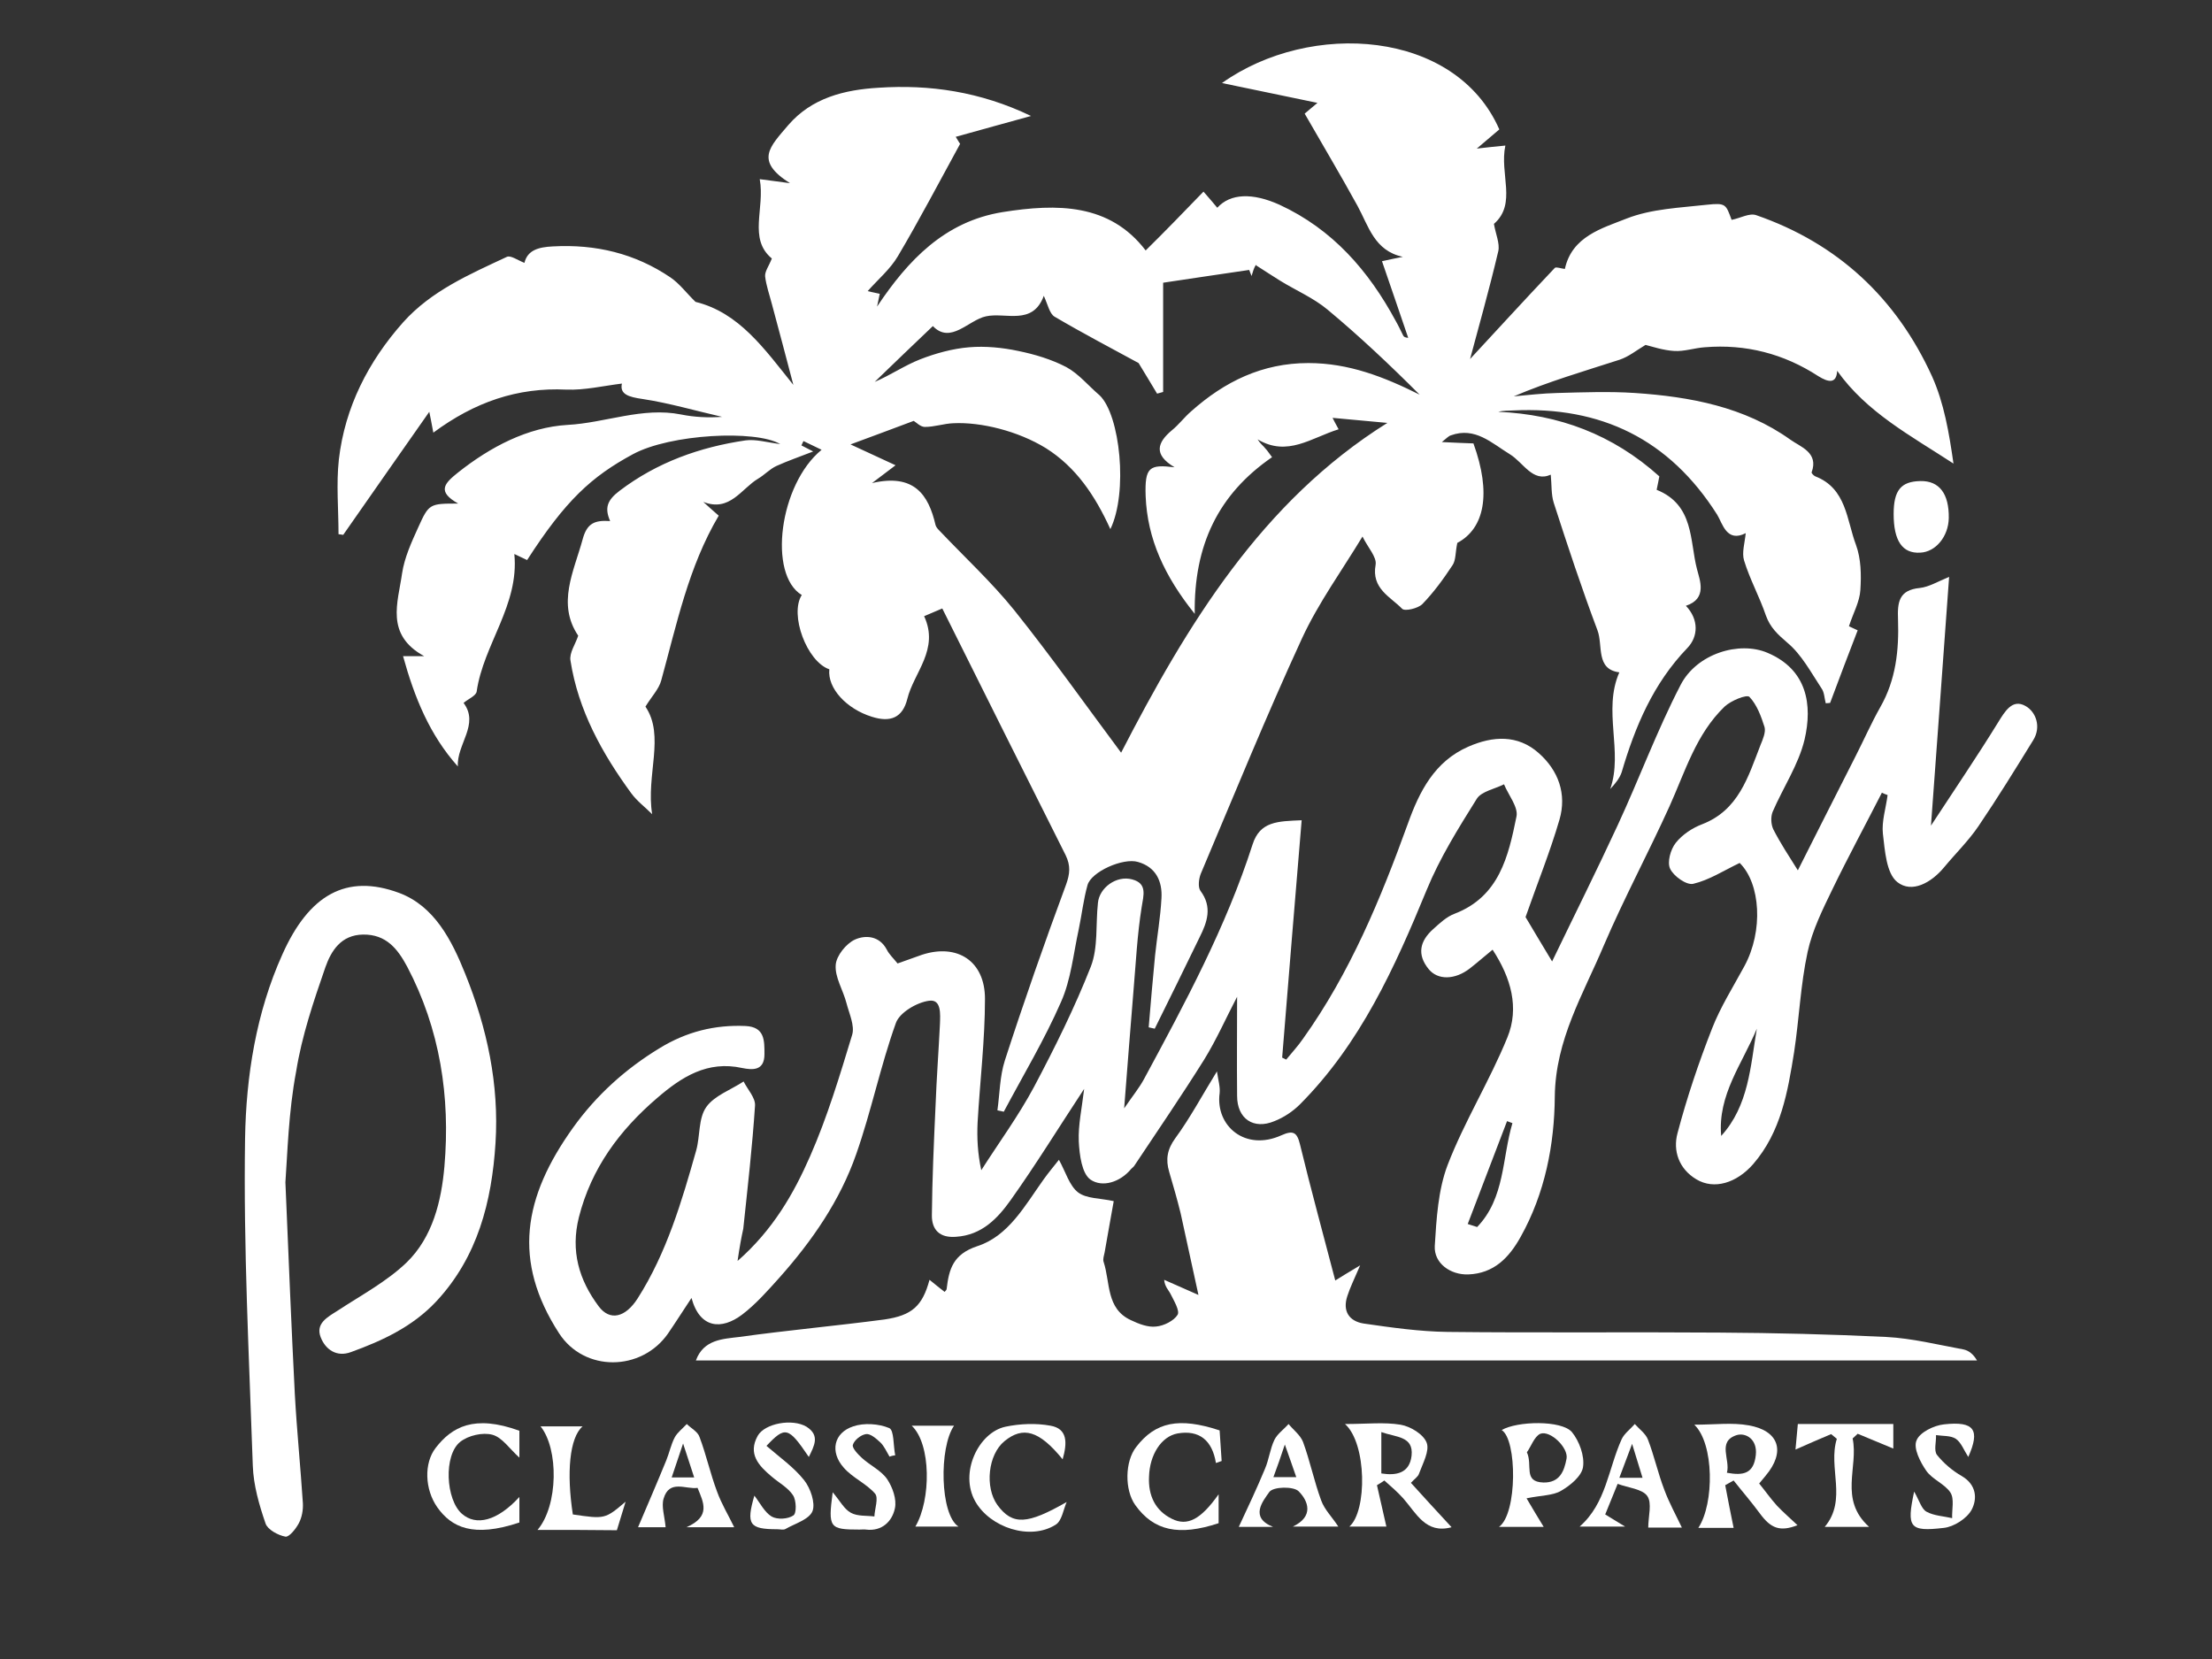
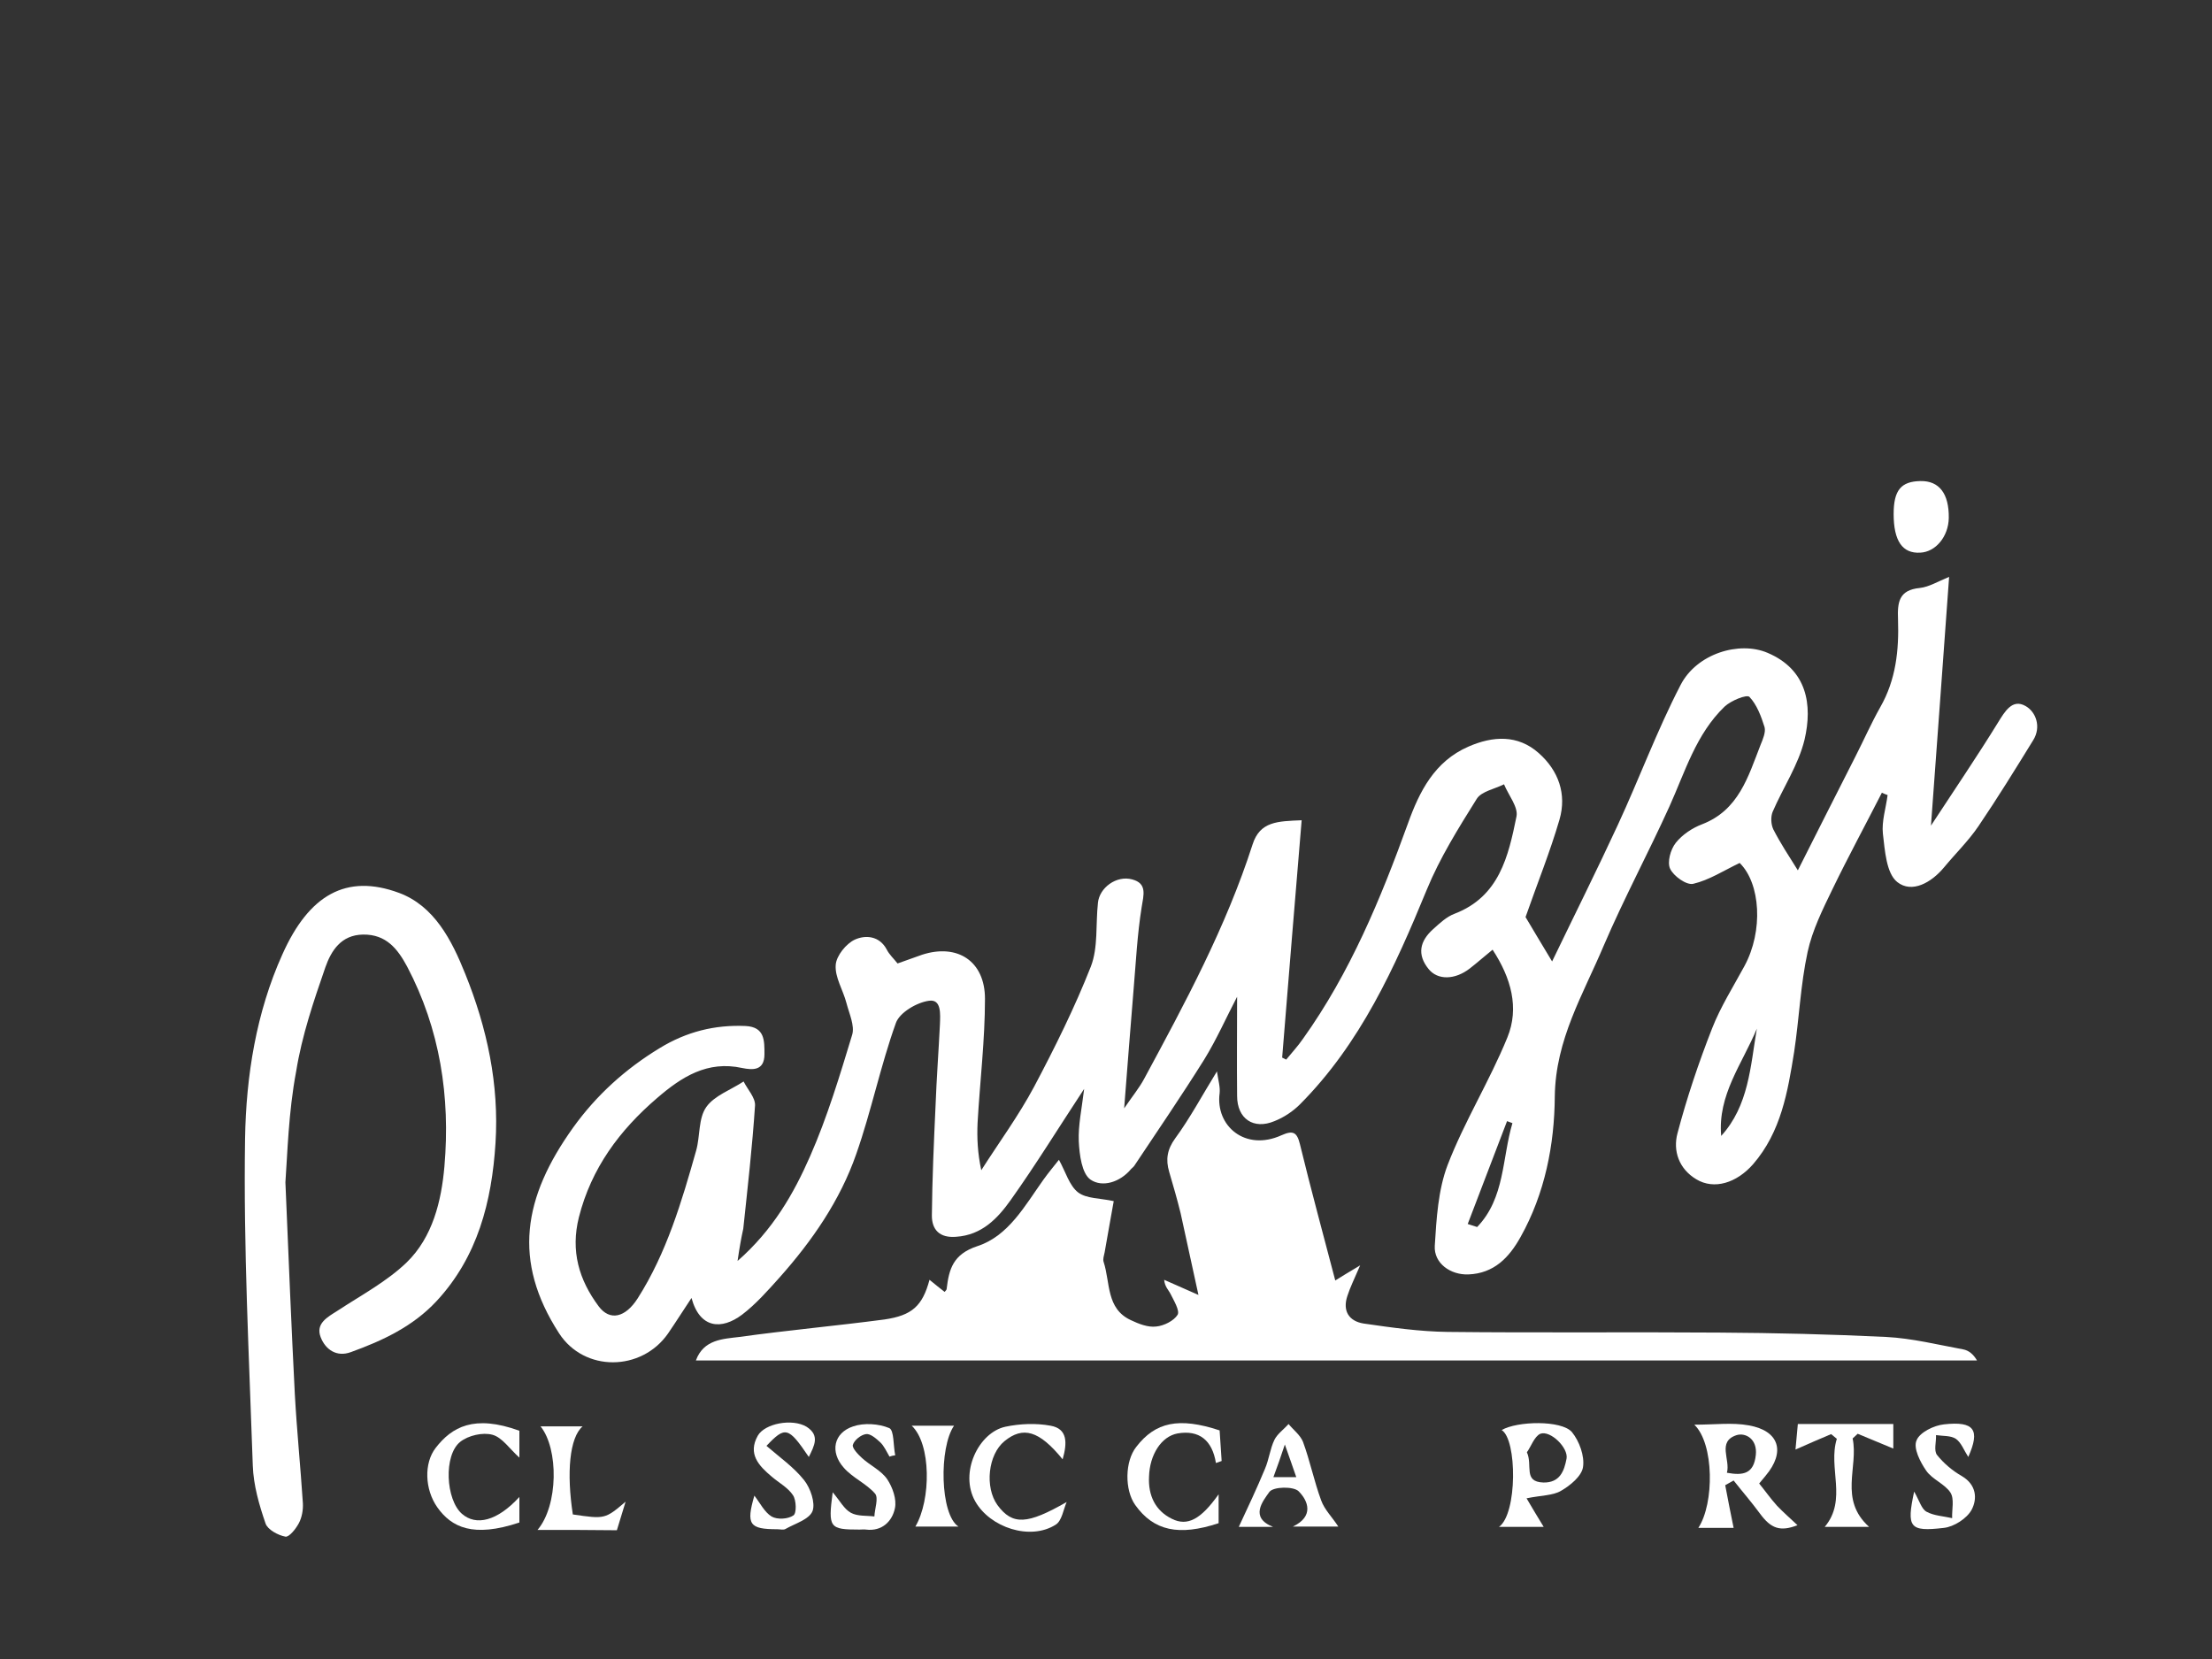
<svg xmlns="http://www.w3.org/2000/svg" version="1.1" id="Layer_1" x="0px" y="0px" viewBox="0 0 658 493.5" style="enable-background:new 0 0 658 493.5;" xml:space="preserve">
  <rect x="0" y="0" width="658" height="493.5" fill="#333333" stroke="none" />
  <style type="text/css"> .st0{fill:#FFFFFF;} </style>
-   <path class="st0" d="M306.7,34.5c-7.7,2.1-14.8,4.1-22.4,6.2c0.5,0.8,1.2,2,1.3,2.1c-6.3,11.5-12.1,22.6-18.5,33.4 c-2.3,3.9-5.9,6.9-9,10.4c0.3,0.1,1.8,0.4,3.6,0.8c-0.3,1.3-0.5,2.5-0.8,3.8c9.2-13.8,20.1-25.3,37.3-28.1 c16.3-2.6,31.9-2.6,42.6,11.4C346.4,69,352,63.2,358,57c2.1,2.4,3.1,3.6,4.1,4.8c3.9-4.3,10.5-4.5,18.5-0.9 c15.8,7.3,26.5,19.6,34.6,34.6c0.8,1.4,1.5,2.9,2.2,4.3c0.2,0.4,0.5,0.6,1.5,0.7c-2.5-7.4-5.1-14.9-7.8-22.8 c2.2-0.5,4.2-0.9,6.2-1.3c-8.5-1.8-10.2-9.2-13.5-15.2c-5-9.1-10.3-18-15.7-27.4c0.9-0.7,2.3-2,3.8-3.2c-10.1-2.1-19.8-4.1-28.4-5.9 C389.8,6,433,8.8,446,38.5c-2.1,1.8-4.2,3.6-6.7,5.7c2.8-0.3,5.1-0.6,8.5-0.9c-1.8,8.4,3.5,17.3-3.4,23.3c0.5,3,1.8,5.8,1.3,8.1 c-2.8,11.9-6.2,23.8-8.4,32.1c6.8-7.3,15.9-17.3,25.2-27.1c0.4-0.4,1.9,0.2,3,0.3c2.1-9.7,11.1-12.1,18.4-15 c7.4-2.9,15.9-3.2,23.9-4.1c5.6-0.6,5.6-0.1,7.3,4.5c2.6-0.5,5.3-2.1,7.3-1.4c24.3,8.4,41.7,24.7,52.3,47.9c3.6,8,5.1,16.9,6.4,26 c-12.7-8.3-25.8-15.2-34.6-27.6c-0.2,4-2.7,3.4-5.6,1.6c-10.3-6.7-21.6-9.6-33.8-8.6c-3,0.2-6.1,1.3-9.1,1.1 c-3.3-0.2-6.5-1.3-8.5-1.8c-2.7,1.6-5,3.5-7.7,4.4c-10.5,3.4-21.2,6.5-31.5,10.9c4.3-0.4,8.7-0.9,13-1c7.7-0.2,15.4-0.5,23,0 c16.4,1.1,32.6,4.1,46.3,13.9c2.9,2.1,8.5,3.8,6.3,9.7c-0.1,0.2,0.6,1,1.1,1.2c9.3,3.6,9.3,13,12.1,20.4c1.5,4.1,1.6,8.9,1.3,13.4 c-0.2,3.5-2.1,6.8-3.4,10.8c-0.1-0.1,1,0.5,2.6,1.2c-2.8,7.2-5.5,14.4-8.2,21.6c-0.4,0-0.8,0.1-1.3,0.1c-0.4-1.5-0.4-3.3-1.3-4.5 c-3.1-4.7-5.9-10-10.1-13.5c-2.9-2.5-5.1-4.5-6.4-8.1c-1.9-5.6-4.8-10.8-6.5-16.4c-0.7-2.3,0.2-5.1,0.5-8.1 c-5.7,2.9-6.9-2.9-8.5-5.5c-14.2-22.4-34.5-32.3-60.7-31c-1.4,0.1-2.9,0-4.4,0.4c18,0.8,34,6.7,47.9,19.2c-0.2,1-0.5,2.7-0.8,4 c11.2,4.5,9.8,15.2,12,23.6c0.8,3.2,3.2,8.8-3.3,10.9c3.9,4.1,3.7,9.2,0.4,12.6c-10.1,10.5-15.5,23.3-19.5,36.9 c-0.6,1.8-1.9,3.4-3.4,5c3.9-11.2-2.3-23.3,2.7-34.7c-7.1-0.9-4.8-8-6.5-12.5c-4.7-12.5-8.9-25.2-13-37.9c-0.8-2.5-0.6-5.4-0.9-8.4 c-5.4,2.4-8.1-3.6-12.2-6.1c-5.4-3.3-10.3-8.2-17.5-5.6c-0.7,0.2-1.2,0.8-2.7,2c3.9,0.2,6.7,0.3,9.4,0.4c5.4,14.9,3.3,25.3-4.8,29.6 c-0.6,2.8-0.4,5.1-1.4,6.6c-2.7,4.1-5.6,8.1-9,11.6c-1.3,1.3-5.2,2.2-6,1.4c-3.5-3.6-9.2-6-7.9-13.1c0.4-2.3-2.3-5.1-3.9-8.4 c-6.1,10.1-13.1,19.7-18,30.3c-10.6,23-20.2,46.6-30.1,70c-0.6,1.5-0.9,4-0.1,5.1c3.6,4.8,2,9.3-0.2,13.7 c-4.4,9.1-8.9,18.2-13.4,27.3c-0.6-0.1-1.2-0.3-1.8-0.4c0.6-7.1,1.2-14.3,1.9-21.4c0.6-5.7,1.6-11.3,1.9-17c0.3-5.1-1.7-9.3-7-10.8 c-4.4-1.3-13.9,2.9-15,6.9c-1.2,4.3-1.7,8.8-2.6,13.1c-1.6,7.3-2.3,15-5.3,21.7c-4.9,11.2-11.2,21.7-17,32.6 c-0.6-0.1-1.3-0.3-1.9-0.4c0.7-5,0.7-10.1,2.2-14.8c5.7-17.6,11.8-35,18.2-52.3c1.2-3.3,1.4-5.7-0.1-8.8 c-12.2-24.3-24.4-48.7-36.7-73.4c-3.3,1.4-4.9,2.1-5.4,2.3c4.6,9.9-3.1,16.8-5,24.6c-1.4,5.6-5,7.1-10.6,5.3 c-7.4-2.3-13.2-8.4-12.6-14.1c-6.7-2.3-11.9-16.3-8.2-22.1c-10.1-6.1-6.7-32.9,5.9-43.2c-1.9-0.9-3.7-1.8-5.4-2.6 c-0.2,0.4-0.4,0.9-0.6,1.3c0.8,0.4,1.6,0.8,3.5,1.8c-4.1,1.6-7.6,2.8-10.9,4.3c-2,0.9-3.6,2.7-5.5,3.8c-5,3-8.4,10-16.3,6.9 c1.4,1.3,2.9,2.6,4.6,4.1c-9,15.2-12.5,32.3-17.1,49c-0.7,2.6-2.8,4.7-4.7,7.8c5.9,8.7,0.1,20.4,2,32c-2.1-2.1-4.5-3.9-6.2-6.2 c-8.7-11.9-15.8-24.7-18.1-39.5c-0.4-2.3,1.5-4.9,2.3-7.4c-6.4-9.5-1.3-19.1,1.3-28.6c1.3-4.9,3.6-5.8,8.2-5.5 c-1.7-3.9-0.9-6.2,2.8-9c11.2-8.5,23.9-13,37.5-15c3.1-0.4,6.3,0.6,10.3,1.1c-7.3-4.3-32.7-3-43.8,3c-12.4,6.7-20.1,13.8-31.5,31.5 c-1.3-0.6-2.7-1.3-3.8-1.8c1.5,15.2-9.2,26.9-11.2,40.9c-0.2,1.3-2.5,2.2-3.9,3.4c4.8,6.4-2.1,12.3-1.7,18.9 c-8.4-9.4-12.9-20.5-16.3-32.8c2.3,0,3.7,0,6.3,0c-11.7-6.4-7.8-16-6.6-24.6c0.7-4.7,2.8-9.3,4.8-13.7c3.2-7.1,3.4-7.1,11.9-7.1 c-6.4-3.6-4.1-6-0.1-9.2c9.7-7.7,20.8-13.5,32.6-14.2c11.3-0.6,22.3-5.4,33.8-3.1c4,0.8,8,1,12.2,0.7c-7.9-1.8-15.7-4.1-23.6-5.3 c-4.2-0.6-6.9-1.4-6.2-4.6c-5.6,0.7-11.1,2-16.5,1.8c-14.6-0.7-27.3,3.7-39.6,12.8c-0.5-2.7-0.9-4.8-1.2-6.2 c-8.3,11.9-17,24.2-25.6,36.6c-0.5-0.1-0.9-0.1-1.4-0.2c0-7.4-0.7-14.9,0.1-22.2c1.8-15.6,8.8-29.2,19.1-40.8 c8.4-9.4,19.8-14.3,30.9-19.5c1.1-0.5,3.2,1,5.2,1.8c0.9-3.7,4-4.7,8.5-4.9c12.7-0.7,24.4,2.1,34.9,9.2c2.8,1.9,4.8,4.7,7.5,7.3 c13,3.2,20.5,14,29.1,24.7c-2.2-8.4-4.3-16.3-6.4-24.1c-0.7-2.7-1.7-5.5-2-8.2c-0.1-1.5,1.1-3,2-5.3c-7.1-5.9-2-14.9-3.6-23.6 c3.6,0.5,6.3,0.8,9,1.2c-10.6-6.7-6-10.8-0.5-17.3c7-8.1,16.7-10.5,26.9-11.1C276.4,25.1,291.5,27.2,306.7,34.5z M330.3,157.4 c-4.6-10.1-10.3-18.5-19.2-24.1c-8.3-5.1-19.3-7.8-27.5-7.4c-2.8,0.1-5.6,1.1-8.5,1.1c-1.3,0-2.6-1.4-3.3-1.8 c-6.1,2.3-12.6,4.7-18.8,7c4.1,1.9,8.4,3.9,13.4,6.2c-2.3,1.8-3.9,2.9-7,5.3c12.5-2.9,16.8,3.4,18.9,12.5c0.2,0.7,0.8,1.3,1.3,1.8 c7.4,7.8,15.4,15.2,22.1,23.5c11.2,14,21.5,28.6,31.8,42.4c19.6-38,41.8-74.7,79.2-98.1c-5.2-0.5-10.9-1-16.3-1.5 c0.3,0.6,0.9,1.8,1.8,3.4c-8.1,2.5-15.2,8.3-24.1,3c0.8,1.3,1.7,1.9,2.3,2.7c0.7,0.7,1.2,1.6,2,2.6c-16,11-23.3,26.2-23,46.6 c-9-11.2-14.1-22.3-14.6-35c-0.3-8.7,1.1-9.5,8.6-8.6c-6.4-3.8-5.1-7.4-0.8-11c2.1-1.7,3.7-3.9,5.8-5.7c9.9-8.8,21.1-14.3,34.8-14.3 c12,0,22.5,4.1,33.1,9.4c-8.8-8.8-17.9-17.4-27.4-25.3c-4.2-3.5-9.4-5.7-14.1-8.6c-2.3-1.4-4.5-2.9-7.2-4.6c0.5-0.7-0.1-0.1-0.4,0.6 c-0.4,0.8-0.6,1.8-0.9,2.6c-0.2-0.6-0.5-1.2-0.7-1.8c-8.6,1.3-17.2,2.5-25.6,3.8c0,11.1,0,21.8,0,32.5c-0.6,0.2-1.2,0.3-1.8,0.5 c-1.7-2.8-3.4-5.7-5.5-9.1c-7.7-4.2-16.5-8.8-25-13.8c-1.5-0.9-2-3.6-3.2-6.2c-3.3,9-11.4,4.8-17.2,6.1c-5.2,1.1-10.5,8.4-15.8,2.9 c-5.8,5.5-11.6,11.1-17.3,16.6c4.7-2,8.9-4.9,13.5-6.7c4.6-1.8,9.7-3.2,14.6-3.6c4.8-0.4,9.9,0.1,14.6,1.1c4.9,1,9.9,2.5,14.3,4.8 c3.7,2,6.6,5.6,9.9,8.4C333.2,123.4,335.6,146.5,330.3,157.4z" />
  <path class="st0" d="M219.4,375.1c10.5-9.2,16.7-20,21.6-31.2c5.1-11.6,8.8-23.9,12.5-36.1c0.8-2.7-0.9-6.3-1.7-9.4 c-1-3.9-3.5-7.7-3.2-11.4c0.2-2.7,3.1-6.3,5.7-7.5c3.1-1.4,7.3-1.2,9.5,3c0.7,1.4,2,2.6,3.2,4.1c2.3-0.8,4.8-1.7,7.3-2.6 c10.5-3.4,18.7,1.9,18.7,13.1c0,12.3-1.5,24.6-2.2,36.9c-0.2,4.5,0,9,1.1,14.1c5.3-8.3,11.1-16.2,15.7-24.8 c6.2-11.7,12.1-23.6,16.9-35.8c2.2-5.7,1.4-12.5,2.1-18.9c0.4-4.5,5.5-8.3,10.2-7c4.5,1.2,3.4,4.6,2.8,8.3 c-1.3,8.1-1.7,16.3-2.4,24.5c-0.9,11.1-1.8,22.3-2.8,35.3c2.6-3.8,4.5-6.1,5.9-8.7c12.2-22.6,24.4-45.2,32.3-69.8 c2.2-6.9,7.5-6.9,14.6-7.2c-2,23.8-3.9,47.2-5.8,70.6c0.4,0.2,0.8,0.4,1.2,0.6c1.7-2.1,3.5-4,5-6.2c14-19.6,23.1-41.6,31.2-64 c3.4-9.5,7.9-18.5,18-22.9c7.3-3.2,14.7-3.6,20.9,1.9c5.9,5.2,8.4,12.2,6.2,19.8c-2.8,9.6-6.6,19-10.1,29c2,3.3,4.6,7.8,7.9,13.2 c6.7-13.9,13.3-27.1,19.5-40.5c6.4-13.8,11.7-28.2,18.7-41.7c4.8-9.4,17.5-13.2,25.9-9.6c11.8,5,13.4,15.5,11,25.8 c-1.8,7.5-6.4,14.3-9.5,21.5c-0.6,1.5-0.5,3.7,0.2,5.2c2.1,4.1,4.6,7.9,7.3,12.2c5.7-11.3,11.4-22.6,17.1-33.8 c2.5-4.9,4.7-9.9,7.4-14.7c4.7-8.2,5.6-17,5.3-26.1c-0.2-5.1,0.2-8.8,6.5-9.4c2.7-0.3,5.3-1.9,8.7-3.3c-1.8,24.6-3.5,48.4-5.4,74 c7.2-11,13.8-20.7,19.9-30.6c2.1-3.4,4.3-7.2,8.2-5c3.1,1.7,4.8,6.2,2.3,10.2c-5.3,8.6-10.6,17.2-16.3,25.6 c-3,4.4-6.8,8.1-10.2,12.2c-3.8,4.6-9.6,7.8-13.9,4.4c-3.3-2.6-3.7-9.4-4.3-14.4c-0.4-3.7,0.9-7.6,1.4-11.5 c-0.6-0.2-1.1-0.4-1.7-0.7c-4.9,9.6-10,19-14.7,28.7c-2.9,6-6,12.2-7.4,18.7c-2.1,9.7-2.5,19.8-4,29.7c-1.9,11.9-3.9,23.8-12.2,33.4 c-4.9,5.6-11.6,7.7-16.9,4.5c-5.2-3.1-7-8.5-5.6-13.7c2.8-10.6,6.3-21,10.3-31.2c2.5-6.4,6.3-12.4,9.6-18.5 c5.7-10.5,4.8-24.6-1.4-30.7c-4.8,2.3-9.1,5.1-13.8,6.2c-2,0.5-5.9-2.3-6.9-4.5c-0.9-1.9,0.1-5.7,1.7-7.7c1.9-2.4,4.9-4.4,7.8-5.5 c10.9-4.2,13.7-14.1,17.4-23.6c0.7-1.7,1.6-3.8,1.2-5.3c-1-3.2-2.3-6.7-4.5-9c-0.8-0.8-5.5,1.1-7.4,2.9 c-8.5,8.2-11.7,19.3-16.4,29.7c-6.3,13.9-13.5,27.3-19.5,41.3c-6.1,14.5-14.4,28-14.6,45c-0.1,14.2-2.9,28.8-10.2,41.8 c-3.4,6.1-7.9,10.8-15.5,11.1c-5.3,0.2-10.3-3.3-10-8.5c0.5-8.1,1-16.6,3.8-24c5-13,12.5-25,17.8-38c3.6-8.8,1.1-17.7-4.4-26.1 c-2.6,2.1-4.6,3.9-6.8,5.6c-4.4,3.4-9.5,3.5-12.2,0.2c-3.6-4.4-2.6-8.4,1.3-11.9c2-1.8,4-3.7,6.4-4.6c13.3-5.1,16-17.1,18.4-28.9 c0.6-2.8-2.4-6.4-3.7-9.6c-2.8,1.4-6.7,2.1-8.1,4.3c-5.5,8.8-11,17.6-14.9,27.1c-9.5,23.1-19.7,45.7-37.7,63.8 c-2.1,2.1-4.8,3.9-7.6,5c-6.2,2.6-11.1-0.7-11.1-7.5c-0.1-9.8,0-19.6,0-29.5c-3.2,6.1-6.1,12.7-9.8,18.7 c-6.7,10.7-13.8,21.1-20.8,31.6c-0.2,0.3-0.6,0.6-0.9,0.9c-3.3,4-8.6,5.6-12.1,3.2c-2.6-1.8-3.3-7.4-3.5-11.4 c-0.2-4.8,0.9-9.7,1.6-15.6c-7.7,11.7-14.4,22.6-21.8,33c-3.9,5.5-8.6,10.5-16.3,11c-4.9,0.4-7.2-2.1-7.2-6.3 c0.1-10.9,0.6-21.9,1.1-32.8c0.3-8,0.9-16,1.3-24.1c0.1-3,0.5-7.6-3.3-7c-3.6,0.5-8.7,3.5-9.8,6.6c-4.6,12.8-7.3,26.2-11.8,39 c-4.8,13.8-13.1,25.8-22.8,36.7c-3.5,3.9-7.1,8-11.2,11.1c-6,4.5-12.5,4.2-15-5c-2.4,3.6-4.6,7.1-7,10.6 c-7.9,11.3-24.9,11.5-32.4-0.1c-13.9-21.5-10.7-40.4,4.2-61.2c6.9-9.6,15.5-17.4,25.7-23.6c8-4.9,16.4-7,25.6-6.6 c5.7,0.3,5.6,4.3,5.6,8.4c0,5-3.6,4.7-6.6,4.1c-10.4-2.3-18.1,2.7-25.3,8.9c-11.2,9.6-19.6,20.9-23.3,35.5c-2.5,10,0,18.6,5.9,26.5 c3.3,4.4,7.9,3.4,11.6-2.4c8.6-13.5,13.1-28.8,17.4-44c1.2-4.3,0.6-9.5,3-12.9c2.4-3.4,7.3-5.1,11.1-7.6c1.2,2.4,3.5,4.8,3.4,7.1 c-0.8,12.2-2.2,24.4-3.5,36.7C220.5,368.2,220,371,219.4,375.1z M512,337.9c8.2-9,8.7-20.7,10.6-31.9 C518.3,316.4,510.9,325.7,512,337.9z M436.6,364.1c0.9,0.3,1.9,0.6,2.8,0.9c8.3-8.6,7.4-20.5,10.5-30.9c-0.5-0.2-1-0.4-1.6-0.6 C444.4,343.7,440.5,353.9,436.6,364.1z" />
  <path class="st0" d="M276.5,380.7c1.8,1.5,3.1,2.5,4.5,3.6c0.3-0.4,0.6-0.6,0.6-0.9c0.7-5.9,1.9-10.3,9.1-12.7 c9.3-3,14.2-12.1,19.7-19.8c1.5-2.1,3.1-4,4.6-5.9c2,3.6,3.1,7.7,5.7,9.7c2.5,1.9,6.6,1.7,10.6,2.6c-0.8,4.6-1.8,9.9-2.7,15.2 c-0.2,1-0.6,2.1-0.3,2.9c2,6.1,0.7,13.9,8.1,17.3c2.3,1.1,5.1,2.2,7.5,1.9c2.3-0.2,5.3-1.7,6.4-3.5c0.7-1.2-1.1-4.2-2.1-6.2 c-0.6-1.2-1.7-2.1-1.9-4.2c3.2,1.4,6.4,2.8,10.2,4.5c-1.8-8.1-3.5-16.2-5.3-24.3c-1-4.1-2.2-8.2-3.4-12.3c-1.1-3.7-0.6-6.7,1.8-10 c4.4-6,7.9-12.6,12.4-19.9c0.4,2.7,1,4.6,0.8,6.5c-1.3,9.7,7.6,17.4,18.4,12.5c3.4-1.5,4.6-1,5.5,2.7c3.3,13.6,7,27.1,10.5,40.5 c1.6-1,3.7-2.3,7.4-4.5c-1.8,4.2-3,6.6-3.8,9.1c-1.5,4.5,0.5,7.5,4.8,8.2c8.3,1.2,16.7,2.4,25,2.5c27,0.3,54,0,80.9,0.2 c16.5,0.1,33.1,0.5,49.6,1.3c7.7,0.4,15.3,2.3,22.9,3.7c1.6,0.3,3,1.4,4.1,3.3c-126.8,0-253.7,0-381.1,0c2.3-6.3,8.1-6.4,12.9-7 c14.4-2,28.8-3.3,43.2-5.2C271.3,391.3,274.4,388.5,276.5,380.7z" />
  <path class="st0" d="M84.9,351.7c1,23.9,1.8,43.4,2.8,63c0.6,10.9,1.7,21.7,2.4,32.5c0.1,2-0.3,4.2-1.2,5.9c-0.9,1.7-2.9,4.2-4,4 c-2.2-0.4-5.3-2.1-5.9-3.9c-1.9-5.5-3.6-11.4-3.8-17.2c-1.1-32.4-2.8-64.9-2.3-97.3c0.3-18.6,3.3-37.5,11.1-54.8 c7.9-17.7,19-24.1,34.7-18.3c10.5,3.9,15.7,14.1,19.7,24.1c6.5,16.1,10.1,32.9,9,50.3c-1.1,17.4-5.3,33.9-17.6,47.1 c-7,7.5-16,11.7-25.4,15.1c-4.3,1.6-7.6-0.8-9-4.4c-1.6-4.1,2-6,5-7.9c7-4.6,14.7-8.7,20.6-14.4c7.7-7.5,10.3-18.2,11.2-28.5 c1.8-20.7-1.3-40.9-11.1-59.5c-2.8-5.2-6.2-9.6-13.1-9.5c-6.6,0.1-9.5,4.9-11.2,9.7c-3.5,10.1-7,20.4-8.7,31 C85.8,330.8,85.5,343.5,84.9,351.7z" />
  <path class="st0" d="M504,423.8c6.2,0,11.3-0.7,16.2,0.2c9.1,1.6,11,7.9,5,15c-0.5,0.6-1,1.2-1.9,2.3c1.8,2.2,3.4,4.5,5.3,6.6 c1.9,2,4,3.8,6.1,5.8c-5.2,2-7.9,1-11.2-3.5c-2.5-3.4-5.2-6.5-7.8-9.8c-0.8,0.5-1.7,0.9-2.5,1.4c0.8,4.2,1.6,8.4,2.5,12.7 c-2.5,0-6.4,0-10.5,0C510,447.2,509.9,429.4,504,423.8z M513.7,438.1c4.9,0.9,8,0.3,8.6-5.3c0.5-4.7-3-6.7-5.7-5.9 C510.7,428.8,514.8,434.2,513.7,438.1z" />
-   <path class="st0" d="M400.1,423.6c6.5,0,11.6-0.6,16.5,0.2c3,0.5,6.9,2.9,7.8,5.4c0.9,2.4-1.2,6.2-2.3,9.2c-0.3,0.9-1.3,1.5-2.4,2.7 c4,4.4,7.9,8.7,12.1,13.2c-7.7,2.1-10.5-4.2-14.4-8.6c-1.7-1.9-3.7-3.6-5.6-5.3c-0.7,0.5-1.5,1-2.2,1.4c0.9,4,1.8,8,2.8,12.3 c-2.7,0-6.7,0-11,0C406.7,449.5,406.6,429.4,400.1,423.6z M410.9,438.3c4.4,0.7,8.4,0,9-5.3c0.6-5.8-4.5-5.4-9-7 C410.9,430.6,410.9,434.3,410.9,438.3z" />
  <path class="st0" d="M454.1,445.7c1.8,3.1,3.4,5.7,5.1,8.5c-3.6,0-7.9,0-13.3,0c5.5-3.9,5.4-26,0.8-28.8c4.6-2.7,17.8-3,20.9,0.6 c2.2,2.7,3.8,7.1,3.3,10.4c-0.4,2.7-3.8,5.5-6.6,7.1C461.9,444.9,458.5,444.8,454.1,445.7z M454.2,432c1.8,3.9-1.2,8.8,4.9,9 c4.9,0.1,6.2-3.4,6.9-7.1c0.6-3.2-4.8-8.5-7.8-7.4C456.4,427.3,455.4,430.4,454.2,432z" />
-   <path class="st0" d="M189.8,454.3c2.9-6.8,5.7-13.3,8.4-19.9c0.9-2.2,1.4-4.7,2.5-6.8c0.8-1.5,2.4-2.7,3.6-4 c1.3,1.3,3.3,2.3,3.8,3.9c2,5.3,3.2,10.9,5.2,16.2c1.3,3.6,3.3,6.9,5.1,10.6c-3.5,0-7.9,0-14.2,0c7.3-3.2,5.1-7.3,3.3-11.7 c-3.5,0.5-8.4-2.6-10.1,3.2c-0.7,2.3,0.3,5.2,0.6,8.5C195.9,454.3,192.3,454.3,189.8,454.3z M203.2,429.4c-1.4,4.1-2.3,6.9-3.4,10.1 c2.3,0,4.4,0,6.7,0C205.5,436.4,204.6,433.6,203.2,429.4z" />
  <path class="st0" d="M378.7,454.2c-3.8,0-7.7,0-10.2,0c2.7-5.8,5.4-11.5,7.8-17.3c1.2-2.8,1.5-5.9,2.8-8.6c0.9-1.8,2.8-3.1,4.2-4.7 c1.5,1.8,3.5,3.3,4.3,5.3c2.1,5.7,3.3,11.7,5.4,17.4c1,2.8,3.3,5,5.1,7.8c-3.7,0-8.1,0-13.5,0c6.3-3,4.6-7.6,1.7-10.5 c-1.5-1.5-7.5-1.4-8.7,0.2C375.7,446.5,371.6,451.4,378.7,454.2z M385.6,439.4c-1.2-3.4-2.2-6.4-3.4-9.7c-1.2,3.6-2.2,6.5-3.4,9.7 C381.4,439.4,383.1,439.4,385.6,439.4z" />
-   <path class="st0" d="M481.2,441.4c-1.6,4-2.6,6.4-3.7,9.1c1.5,0.9,3,1.8,5.9,3.6c-5.3,0-9.2,0-13.5,0c7.9-6.9,8.5-17.2,12.5-26 c0.8-1.7,2.6-3,3.9-4.5c1.3,1.5,3.2,2.8,3.9,4.6c1.9,4.9,3,10.1,4.9,15c1.4,3.8,3.4,7.4,5.2,11.2c-3.3,0-7.3,0-10,0 c0-3.3,1.2-7.3-0.3-9.4C488.5,442.9,484.4,442.6,481.2,441.4z M488.6,439.6c-1.1-3.6-2-6.6-3.1-10.1c-1.3,3.5-2.5,6.7-3.8,10.1 C484.2,439.6,486,439.6,488.6,439.6z" />
  <path class="st0" d="M362.8,425.5c0.2,3.3,0.4,6.2,0.6,9.1c-0.6,0.2-1.1,0.4-1.7,0.6c-1.1-6.8-5-9.9-11.4-8.8 c-4.9,0.9-8.3,6.4-8.5,12.8c-0.3,5.7,1.9,10.2,6.8,12.6c4.6,2.3,8.6,0.2,13.9-7.3c0,4,0,6.3,0,8.6c-11.8,3.9-19.3,2.3-24.8-5.4 c-3.2-4.5-3.1-13,0.3-17.3C343.7,423,350.7,421.5,362.8,425.5z" />
  <path class="st0" d="M316.1,434.1c-7-8.6-11.8-9.9-17.3-5.4c-4.9,4-5.9,13.7-2.1,19c4.5,6.1,8.9,5.8,20.6-0.9 c-1,2.3-1.4,5.5-3.2,6.7c-7.6,4.9-19.6,0.9-24-6.9c-4.8-8.5,1-20.5,9-22.2c4.3-0.9,9.1-1.1,13.4-0.3 C317.6,425,317.5,429.2,316.1,434.1z" />
  <path class="st0" d="M154.5,445.3c0,3.3,0,5.5,0,7.6c-13.8,4.6-20.2,1.4-24.4-4.5c-3.8-5.4-4-13.2-0.5-17.7 c4.8-6.2,11.4-10,24.9-5.1c0,2.6,0,5.1,0,8c-2.9-2.6-5.1-6-8-6.8c-2.9-0.8-7.2,0.2-9.6,2.1c-5,4-4.3,17.2,0.5,21.4 C141.6,454,147.9,452.5,154.5,445.3z" />
  <path class="st0" d="M534.1,431.2c0.2-2.3,0.5-5.3,0.7-7.6c9.6,0,18.8,0,28.4,0c0,2.1,0,5.1,0,7.3c-3.4-1.4-7-2.9-10.6-4.4 c-0.5,0.5-1,0.9-1.5,1.4c1.8,8.5-4.2,18.1,4.9,26.3c-4.5,0-9,0-13.2,0c6.8-8.1,0.9-17.6,3.6-26.2c-0.6-0.5-1.1-0.9-1.7-1.4 C541.3,428,538,429.5,534.1,431.2z" />
  <path class="st0" d="M563.3,152.9c0-7.1,2.2-9.7,8-9.8c5.6-0.1,8.5,3.8,8.4,11c-0.1,5.5-3.9,10.1-8.5,10.3 C565.9,164.7,563.3,160.9,563.3,152.9z" />
  <path class="st0" d="M264.6,433.3c-0.9-1.5-1.6-3.2-2.8-4.3c-1.2-1.1-2.9-2.6-4.2-2.4c-1.5,0.2-3.5,1.8-3.9,3.2 c-0.3,0.9,1.5,2.8,2.7,3.9c2.4,2.2,5.7,3.7,7.5,6.3c1.6,2.4,2.9,6,2.3,8.7c-0.8,3.8-3.8,6.9-8.6,6.3c-0.6-0.1-1.2,0-1.9,0 c-9,0-9.4-0.5-8-11.1c2.2,2.6,3.4,5,5.4,6.1c2,1.1,4.7,0.8,7,1.1c0.1-2.3,1.3-5.5,0.2-6.8c-2.6-3-6.7-4.7-9.3-7.7 c-4.2-4.7-3-10.4,2.8-12.3c3.2-1.1,7.6-0.8,10.7,0.5c1.5,0.6,1.2,5.3,1.8,8.1C265.6,433,265.1,433.1,264.6,433.3z" />
  <path class="st0" d="M569.4,443.7c1.6,2.8,2.2,5.2,3.7,6c2.2,1.2,5,1.3,7.6,1.9c-0.1-2.6,0.7-5.7-0.5-7.6c-1.7-2.6-5.4-3.9-7.2-6.5 c-1.8-2.6-3.9-6.7-2.9-9c0.9-2.4,5.2-4.5,8.2-4.8c9-1,10.8,1.6,7.2,9.7c-1.3-2-2.1-4.3-3.7-5.4c-1.5-1-3.9-0.8-5.9-1.1 c0.1,2-0.7,4.6,0.3,5.9c2,2.5,4.6,4.7,7.4,6.3c4.4,2.6,4.6,6.8,2.9,10c-1.4,2.6-5.3,5.1-8.3,5.4C568,455.7,567.1,454.4,569.4,443.7z " />
  <path class="st0" d="M240.6,433.4c-6.1-9-7-9.2-12.6-3.3c3.8,3.3,8.1,6.3,11.2,10.2c1.9,2.4,3.4,6.8,2.5,9.2c-1,2.5-5.2,3.7-8,5.3 c-0.6,0.4-1.6,0.1-2.5,0.1c-8.3,0-9.3-1.4-6.8-10c1.7,2.2,3,4.9,5.1,6.2c1.7,1,4.9,0.8,6.5-0.3c1-0.6,0.9-4.5-0.1-6 c-1.5-2.3-4.2-3.7-6.4-5.6c-3.8-3.2-7.1-6.7-4.1-12.1c2.1-3.7,10.3-5.2,14.5-2.7C244,427,242.2,430.1,240.6,433.4z" />
  <path class="st0" d="M159.9,455.1c6.2-7.3,6.3-24.1,0.9-30.8c4.2,0,8,0,12.5,0c-3.9,3.4-4.8,13.8-2.9,26.2c9.5,1.4,9.6,1.4,15.7-3.8 c-1,3.2-1.9,6.3-2.6,8.5C175.5,455.1,168.4,455.1,159.9,455.1z" />
  <path class="st0" d="M271.2,424.1c4.7,0,8.5,0,12.6,0c-4.5,6.5-4.2,26.4,1.3,30c-5.1,0-9,0-12.8,0C277,446.1,277,429.5,271.2,424.1z " />
</svg>